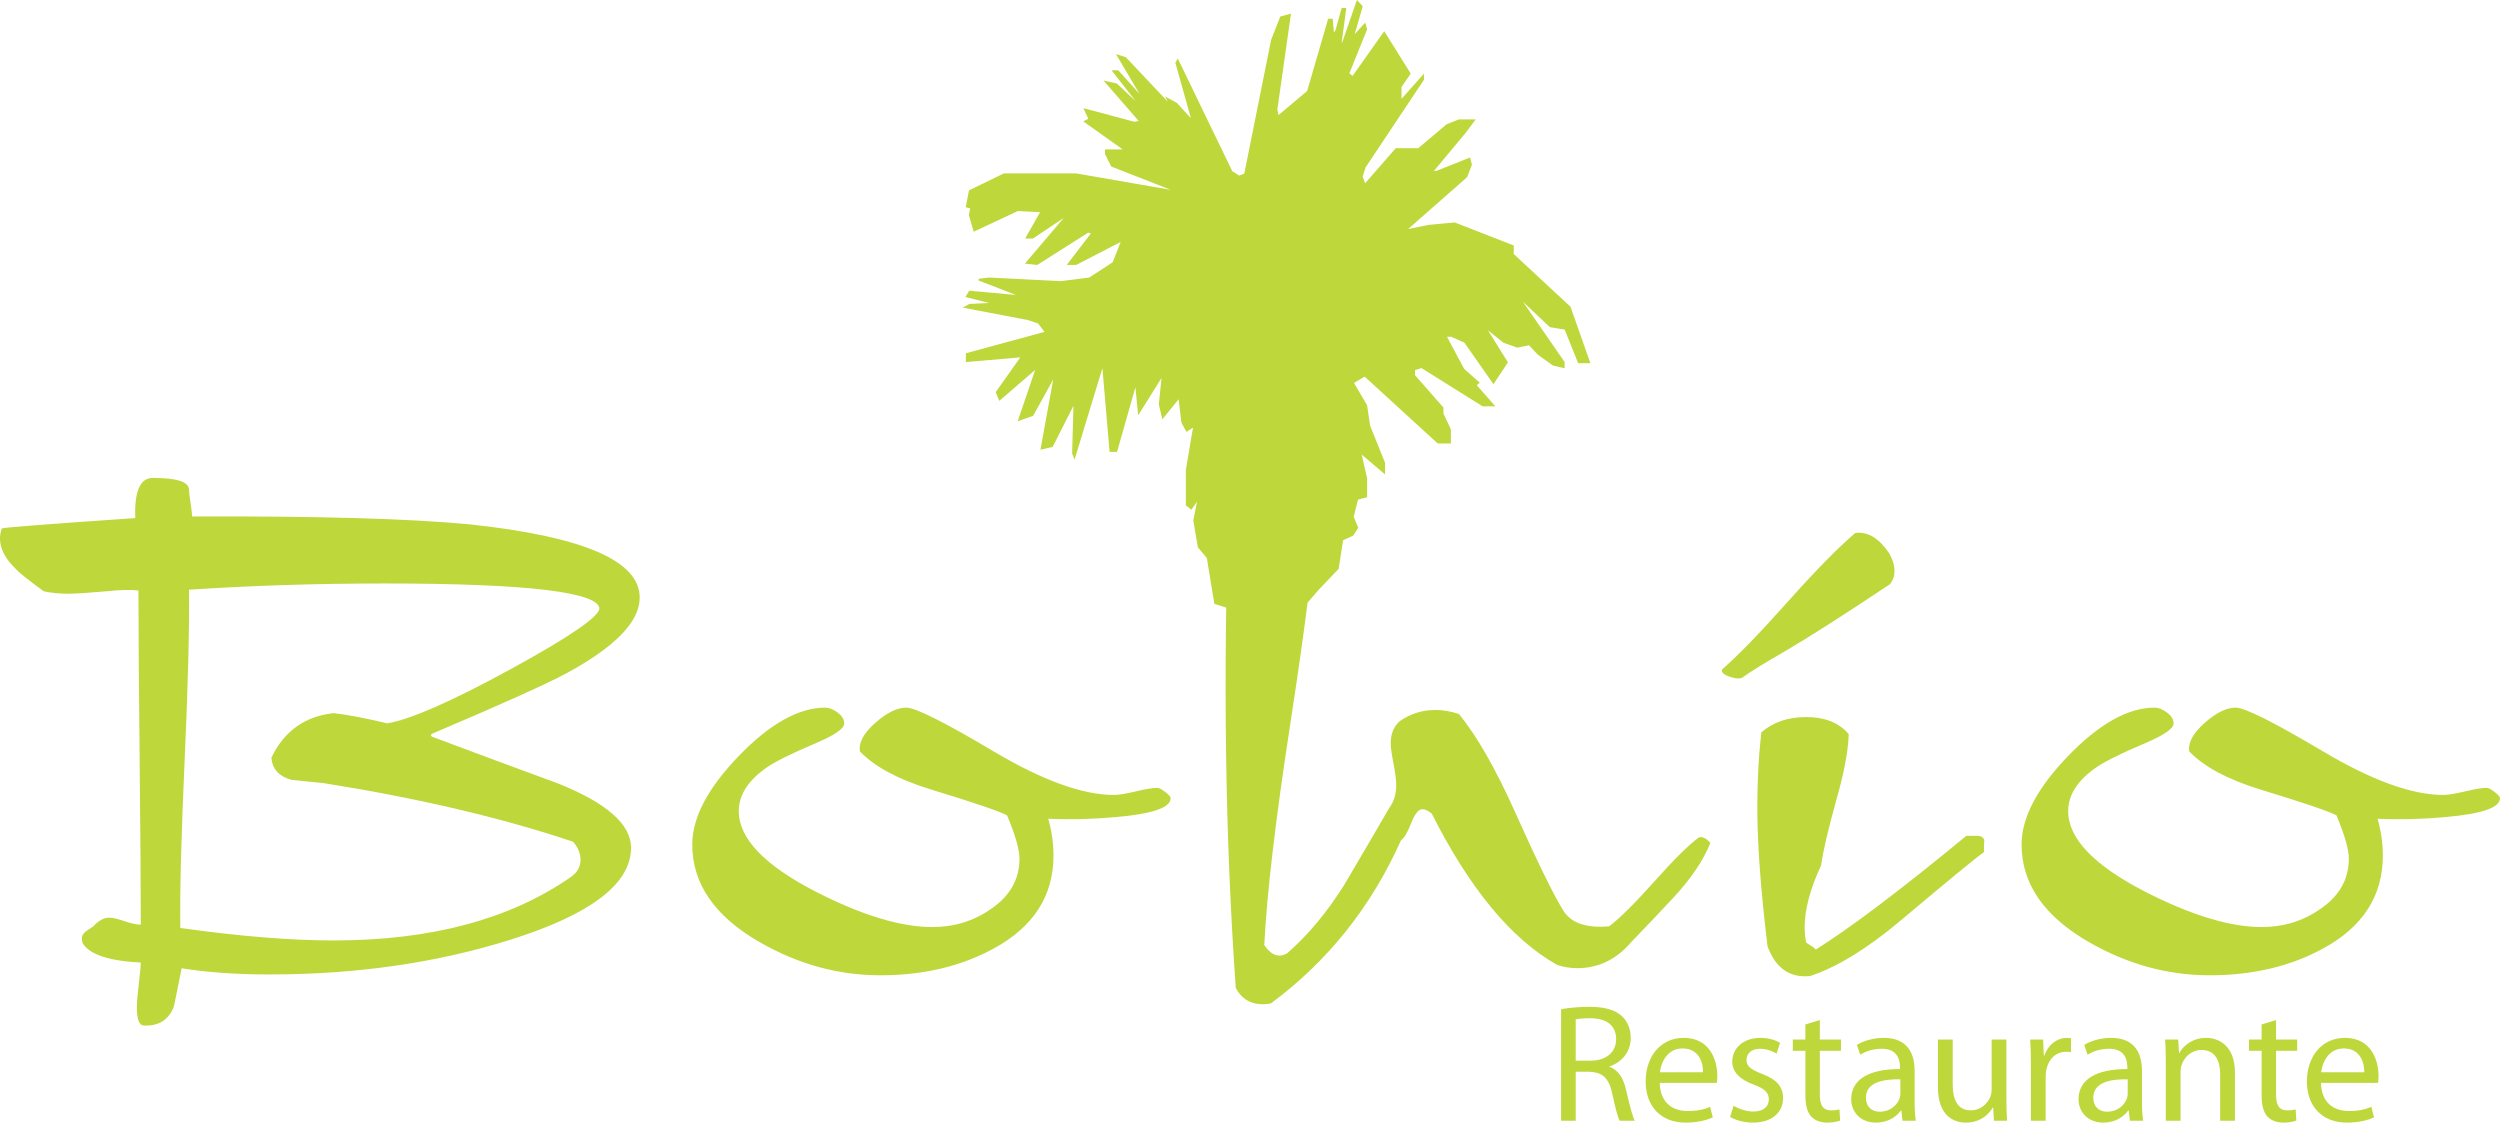
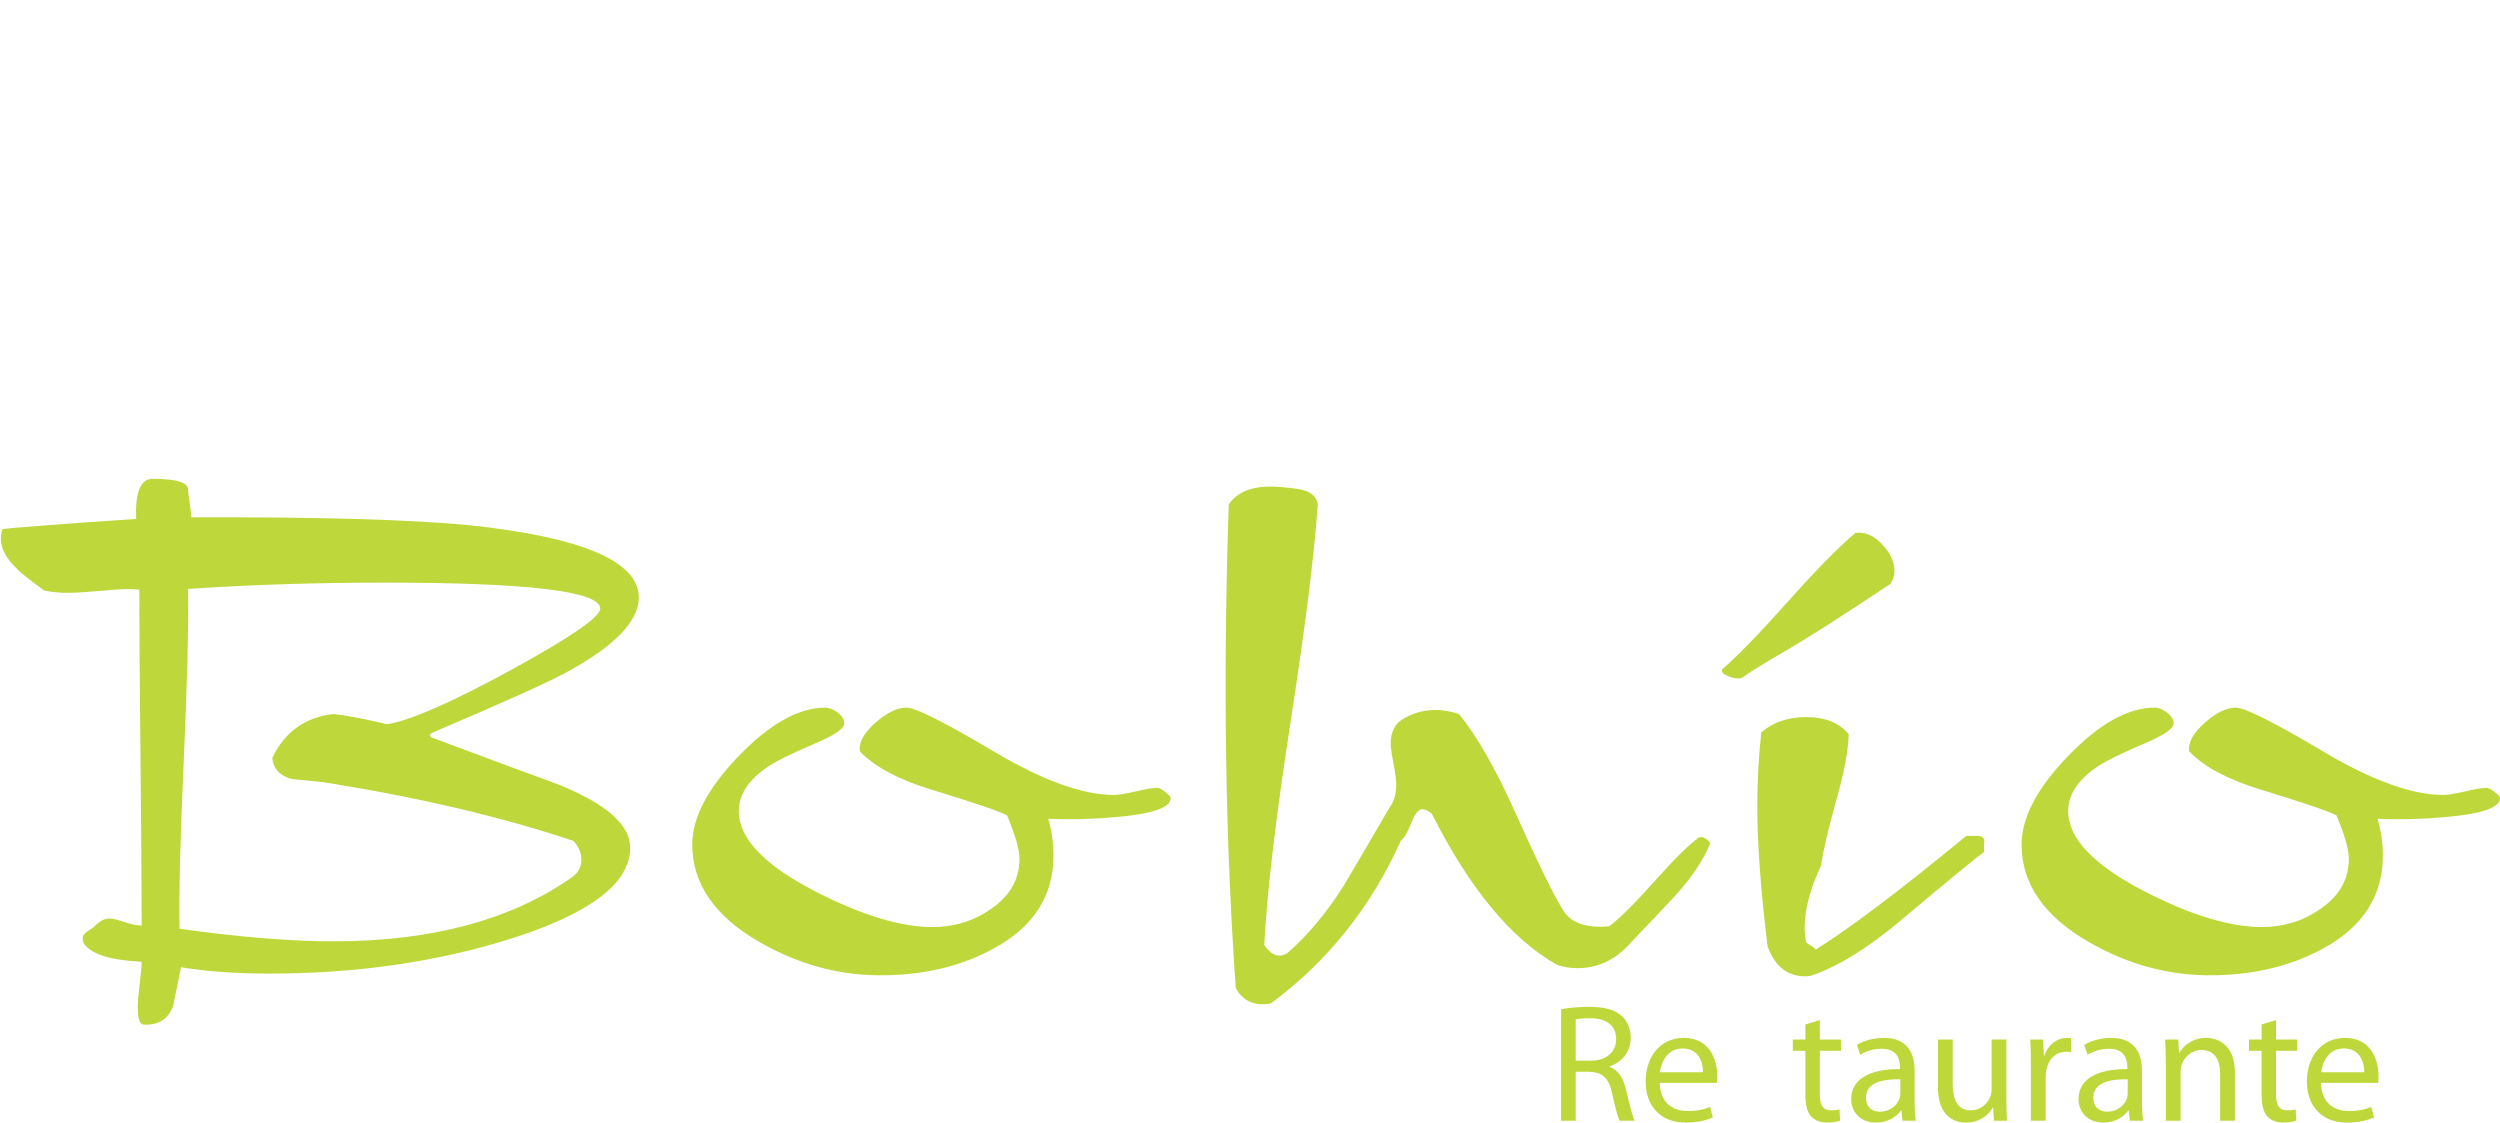
<svg xmlns="http://www.w3.org/2000/svg" width="716.1pt" height="321.56pt" viewBox="0 0 716.1 321.56" version="1.1">
  <defs>
    <clipPath id="clip1">
      <path d="M 576 200 L 716.102 200 L 716.102 282 L 576 282 Z M 576 200 " />
    </clipPath>
    <clipPath id="clip2">
      <path d="M 447 288 L 469 288 L 469 321.559 L 447 321.559 Z M 447 288 " />
    </clipPath>
    <clipPath id="clip3">
      <path d="M 471 297 L 492 297 L 492 321.559 L 471 321.559 Z M 471 297 " />
    </clipPath>
    <clipPath id="clip4">
-       <path d="M 495 297 L 511 297 L 511 321.559 L 495 321.559 Z M 495 297 " />
-     </clipPath>
+       </clipPath>
    <clipPath id="clip5">
      <path d="M 513 292 L 528 292 L 528 321.559 L 513 321.559 Z M 513 292 " />
    </clipPath>
    <clipPath id="clip6">
      <path d="M 530 297 L 549 297 L 549 321.559 L 530 321.559 Z M 530 297 " />
    </clipPath>
    <clipPath id="clip7">
      <path d="M 555 297 L 575 297 L 575 321.559 L 555 321.559 Z M 555 297 " />
    </clipPath>
    <clipPath id="clip8">
      <path d="M 581 297 L 594 297 L 594 321.559 L 581 321.559 Z M 581 297 " />
    </clipPath>
    <clipPath id="clip9">
-       <path d="M 595 297 L 614 297 L 614 321.559 L 595 321.559 Z M 595 297 " />
+       <path d="M 595 297 L 614 297 L 614 321.559 L 595 321.559 M 595 297 " />
    </clipPath>
    <clipPath id="clip10">
      <path d="M 620 297 L 641 297 L 641 321.559 L 620 321.559 Z M 620 297 " />
    </clipPath>
    <clipPath id="clip11">
      <path d="M 644 292 L 659 292 L 659 321.559 L 644 321.559 Z M 644 292 " />
    </clipPath>
    <clipPath id="clip12">
      <path d="M 660 297 L 682 297 L 682 321.559 L 660 321.559 Z M 660 297 " />
    </clipPath>
  </defs>
  <g id="surface1">
    <path style=" stroke:none;fill-rule:nonzero;fill:rgb(74.5%,84.299%,23.099%);fill-opacity:1;" d="M 171.93 174.324 C 171.93 169.379 151.371 166.883 110.211 166.883 C 90.523 166.883 71.75 167.492 53.879 168.684 C 54.031 179.805 53.613 196.172 52.637 217.809 C 51.652 239.438 51.242 255.516 51.406 266.031 C 68.516 268.438 83.25 269.633 95.555 269.633 C 123.508 269.633 146.176 263.574 163.621 251.441 C 165.562 250.094 166.535 248.391 166.535 246.293 C 166.535 244.332 165.77 242.535 164.285 240.887 C 143.852 234.016 119.965 228.402 92.621 224.047 C 89.633 223.742 86.625 223.461 83.625 223.152 C 80.172 222.258 78.285 220.234 77.984 217.09 C 81.594 209.605 87.445 205.414 95.555 204.523 C 99.309 204.941 104.414 205.906 110.887 207.445 C 117.492 206.398 129.324 201.215 146.375 191.906 C 163.418 182.586 171.93 176.734 171.93 174.324 Z M 182.984 171.172 C 182.984 177.926 176.07 185.066 162.254 192.574 C 156.699 195.582 143.852 201.359 123.719 209.918 C 122.973 210.383 122.973 210.828 123.719 211.277 C 135.75 215.789 147.68 220.219 159.555 224.574 C 173.52 230.121 180.508 236.219 180.508 242.82 C 180.508 253.047 169.008 261.75 146.027 268.969 C 124.992 275.566 102.02 278.875 77.09 278.875 C 67.766 278.875 59.355 278.281 51.844 277.07 C 51.098 280.68 50.352 284.352 49.602 288.105 C 48.242 291.863 45.465 293.668 41.254 293.512 C 40.051 293.512 39.461 291.863 39.461 288.562 C 39.461 287.207 39.633 284.965 40.016 281.809 C 40.398 278.648 40.578 276.539 40.578 275.484 C 31.449 275.047 25.887 273.242 23.918 270.09 C 23.754 269.633 23.684 269.188 23.684 268.73 C 23.684 268.137 24.047 267.535 24.812 266.926 L 26.836 265.578 C 28.34 263.938 29.844 263.098 31.336 263.098 C 32.25 263.098 33.672 263.438 35.621 264.109 C 37.574 264.793 39.23 265.121 40.578 265.121 C 40.578 254.914 40.469 238.965 40.242 217.246 C 40.016 195.547 39.906 179.441 39.906 168.914 C 37.656 168.613 34.418 168.684 30.227 169.141 C 24.957 169.59 21.422 169.816 19.617 169.816 C 17.066 169.816 14.742 169.59 12.637 169.141 C 8.133 165.844 5.508 163.738 4.762 162.836 C 1.754 159.984 0.25 157.129 0.25 154.266 C 0.25 153.363 0.406 152.473 0.707 151.57 C 2.047 151.277 14.824 150.293 38.992 148.637 C 38.703 140.98 40.27 137.152 43.734 137.152 C 50.496 137.152 53.879 138.199 53.879 140.305 C 53.879 140.895 54.031 142.145 54.324 144.016 C 54.625 145.898 54.781 147.297 54.781 148.188 C 90.668 148.051 117.266 148.789 134.547 150.449 C 166.848 153.902 182.984 160.801 182.984 171.172 " />
-     <path style="fill:none;stroke-width:5;stroke-linecap:butt;stroke-linejoin:miter;stroke:rgb(74.5%,84.299%,23.099%);stroke-opacity:1;stroke-miterlimit:4;" d="M 1719.297 1472.358 C 1719.297 1521.811 1513.711 1546.772 1102.109 1546.772 C 905.234 1546.772 717.5 1540.678 538.789 1528.764 C 540.312 1417.553 536.133 1253.881 526.367 1037.514 C 516.523 821.225 512.422 660.444 514.062 555.288 C 685.156 531.225 832.5 519.272 955.547 519.272 C 1235.078 519.272 1461.758 579.858 1636.211 701.186 C 1655.625 714.663 1665.352 731.694 1665.352 752.67 C 1665.352 772.28 1657.695 790.248 1642.852 806.733 C 1438.516 875.444 1199.648 931.577 926.211 975.131 C 896.328 978.178 866.25 980.991 836.25 984.077 C 801.719 993.022 782.852 1013.256 779.844 1044.702 C 815.938 1119.545 874.453 1161.459 955.547 1170.366 C 993.086 1166.186 1044.141 1156.537 1108.867 1141.147 C 1174.922 1151.616 1293.242 1203.452 1463.75 1296.537 C 1634.18 1389.741 1719.297 1448.256 1719.297 1472.358 Z M 1829.844 1503.881 C 1829.844 1436.342 1760.703 1364.936 1622.539 1289.858 C 1566.992 1259.78 1438.516 1202.006 1237.188 1116.42 C 1229.727 1111.772 1229.727 1107.319 1237.188 1102.827 C 1357.5 1057.709 1476.797 1013.413 1595.547 969.858 C 1735.195 914.389 1805.078 853.413 1805.078 787.397 C 1805.078 685.131 1690.078 598.1 1460.273 525.913 C 1249.922 459.936 1020.195 426.85 770.898 426.85 C 677.656 426.85 593.555 432.788 518.438 444.897 C 510.977 408.803 503.516 372.084 496.016 334.545 C 482.422 296.967 454.648 278.92 412.539 280.483 C 400.508 280.483 394.609 296.967 394.609 329.975 C 394.609 343.53 396.328 365.952 400.156 397.514 C 403.984 429.116 405.781 450.209 405.781 460.756 C 314.492 465.131 258.867 483.178 239.18 514.702 C 237.539 519.272 236.836 523.725 236.836 528.295 C 236.836 534.233 240.469 540.248 248.125 546.342 L 268.359 559.819 C 283.398 576.225 298.438 584.623 313.359 584.623 C 322.5 584.623 336.719 581.225 356.211 574.506 C 375.742 567.67 392.305 564.389 405.781 564.389 C 405.781 666.459 404.688 825.952 402.422 1043.139 C 400.156 1260.131 399.062 1421.186 399.062 1526.459 C 376.562 1529.467 344.18 1528.764 302.266 1524.194 C 249.57 1519.702 214.219 1517.436 196.172 1517.436 C 170.664 1517.436 147.422 1519.702 126.367 1524.194 C 81.328 1557.162 55.078 1578.217 47.617 1587.241 C 17.539 1615.756 2.5 1644.311 2.5 1672.944 C 2.5 1681.967 4.062 1690.873 7.07 1699.897 C 20.469 1702.827 148.242 1712.67 389.922 1729.233 C 387.031 1805.795 402.695 1844.077 437.344 1844.077 C 504.961 1844.077 538.789 1833.608 538.789 1812.553 C 538.789 1806.655 540.312 1794.155 543.242 1775.444 C 546.25 1756.616 547.812 1742.631 547.812 1733.725 C 906.68 1735.092 1172.656 1727.709 1345.469 1711.108 C 1668.477 1676.577 1829.844 1607.592 1829.844 1503.881 Z M 1829.844 1503.881 " transform="matrix(0.1,0,0,-0.1,0,321.56)" />
    <path style=" stroke:none;fill-rule:nonzero;fill:rgb(74.5%,84.299%,23.099%);fill-opacity:1;" d="M 335.07 228.617 C 335.07 231.172 329.887 232.902 319.531 233.805 C 312.918 234.406 306.383 234.562 299.93 234.262 C 300.969 237.863 301.508 241.469 301.508 245.07 C 301.508 256.48 295.863 265.297 284.598 271.426 C 275.293 276.539 264.465 279.113 252.152 279.113 C 240.141 279.113 228.648 275.938 217.691 269.633 C 204.898 262.277 198.543 253.047 198.543 241.918 C 198.543 234.262 202.957 225.859 211.832 216.68 C 220.684 207.52 228.875 202.945 236.387 202.945 C 237.434 202.945 238.555 203.402 239.77 204.285 C 240.961 205.188 241.57 206.152 241.57 207.203 C 241.57 208.551 238.945 210.348 233.688 212.598 C 226.617 215.594 221.812 217.973 219.262 219.789 C 213.992 223.508 211.367 227.711 211.367 232.348 C 211.367 240.297 218.797 248.066 233.688 255.707 C 246.895 262.441 258.004 265.797 267.027 265.797 C 273.336 265.797 278.977 264.074 283.926 260.617 C 289.477 256.871 292.266 251.98 292.266 245.98 C 292.266 243.277 291.062 239.062 288.656 233.359 C 286.414 232.156 279.121 229.676 266.809 225.922 C 257.484 223.07 250.73 219.461 246.531 215.105 C 246.219 212.707 247.68 210.07 250.922 207.211 C 254.141 204.367 257.039 202.945 259.59 202.945 C 262.152 202.945 270.445 207.102 284.488 215.441 C 298.543 223.789 310.062 227.957 319.078 227.957 C 320.438 227.957 322.523 227.609 325.387 226.934 C 328.246 226.25 330.262 225.922 331.465 225.922 C 331.93 225.922 332.641 226.297 333.613 227.051 C 334.582 227.801 335.07 228.328 335.07 228.617 " />
    <path style="fill:none;stroke-width:5;stroke-linecap:butt;stroke-linejoin:miter;stroke:rgb(74.5%,84.299%,23.099%);stroke-opacity:1;stroke-miterlimit:4;" d="M 3350.703 929.428 C 3350.703 903.881 3298.867 886.577 3195.312 877.553 C 3129.18 871.538 3063.828 869.975 2999.297 872.983 C 3009.688 836.967 3015.078 800.913 3015.078 764.897 C 3015.078 650.795 2958.633 562.631 2845.977 501.342 C 2752.93 450.209 2644.648 424.467 2521.523 424.467 C 2401.406 424.467 2286.484 456.225 2176.914 519.272 C 2048.984 592.827 1985.43 685.131 1985.43 796.42 C 1985.43 872.983 2029.57 957.006 2118.32 1048.803 C 2206.836 1140.405 2288.75 1186.147 2363.867 1186.147 C 2374.336 1186.147 2385.547 1181.577 2397.695 1172.748 C 2409.609 1163.725 2415.703 1154.077 2415.703 1143.569 C 2415.703 1130.092 2389.453 1112.123 2336.875 1089.623 C 2266.172 1059.662 2218.125 1035.873 2192.617 1017.709 C 2139.922 980.522 2113.672 938.491 2113.672 892.123 C 2113.672 812.631 2187.969 734.936 2336.875 658.53 C 2468.945 591.186 2580.039 557.631 2670.273 557.631 C 2733.359 557.631 2789.766 574.858 2839.258 609.428 C 2894.766 646.889 2922.656 695.795 2922.656 755.795 C 2922.656 782.827 2910.625 824.975 2886.562 882.006 C 2864.141 894.038 2791.211 918.842 2668.086 956.381 C 2574.844 984.897 2507.305 1020.991 2465.312 1064.545 C 2462.188 1088.53 2476.797 1114.897 2509.219 1143.491 C 2541.406 1171.928 2570.391 1186.147 2595.898 1186.147 C 2621.523 1186.147 2704.453 1144.584 2844.883 1061.186 C 2985.43 977.709 3100.625 936.03 3190.781 936.03 C 3204.375 936.03 3225.234 939.506 3253.867 946.264 C 3282.461 953.1 3302.617 956.381 3314.648 956.381 C 3319.297 956.381 3326.406 952.631 3336.133 945.092 C 3345.82 937.592 3350.703 932.319 3350.703 929.428 Z M 3350.703 929.428 " transform="matrix(0.1,0,0,-0.1,0,321.56)" />
    <path style=" stroke:none;fill-rule:nonzero;fill:rgb(74.5%,84.299%,23.099%);fill-opacity:1;" d="M 489.637 241.469 C 487.688 246.285 484.312 251.305 479.512 256.562 C 475.449 260.93 471.309 265.297 467.117 269.633 C 462.906 274.582 457.793 277.07 451.797 277.07 C 449.828 277.07 447.961 276.762 446.156 276.176 C 433.078 268.812 421.148 254.383 410.32 232.902 C 409.27 232 408.305 231.555 407.391 231.555 C 406.199 231.555 405.078 232.902 404.02 235.609 C 402.965 238.316 401.996 239.957 401.086 240.566 C 392.539 259.652 380.141 275.184 363.898 287.207 C 359.398 287.953 356.18 286.539 354.223 282.922 C 351.215 240.566 350.539 194.441 352.207 144.59 C 354.449 141.277 358.352 139.621 363.898 139.621 C 365.871 139.621 368.457 139.852 371.691 140.305 C 374.922 140.75 376.75 142.102 377.215 144.359 C 376.305 158.176 373.68 179.211 369.324 207.445 C 365.113 234.789 362.625 255.898 361.887 270.762 C 363.98 273.914 366.324 274.746 368.867 273.242 C 374.727 268.137 380.141 261.676 385.098 253.855 C 389.445 246.5 393.805 239.062 398.16 231.555 C 399.508 229.758 400.191 227.5 400.191 224.785 C 400.191 223.453 399.918 221.41 399.41 218.703 C 398.871 215.996 398.609 214.055 398.609 212.855 C 398.609 210.301 399.434 208.258 401.086 206.773 C 404.102 204.66 407.477 203.613 411.23 203.613 C 413.328 203.613 415.504 204.004 417.766 204.742 C 422.879 211.047 428.117 220.219 433.535 232.238 C 439.992 246.648 444.645 256.199 447.512 260.848 C 449.754 264.602 454.266 266.18 461.02 265.578 C 464.027 263.328 468.348 259.043 473.988 252.734 C 479.613 246.422 483.852 242.227 486.723 240.113 C 487.461 239.82 488.445 240.258 489.637 241.469 " />
    <path style="fill:none;stroke-width:5;stroke-linecap:butt;stroke-linejoin:miter;stroke:rgb(74.5%,84.299%,23.099%);stroke-opacity:1;stroke-miterlimit:4;" d="M 4896.367 800.913 C 4876.875 752.748 4843.125 702.553 4795.117 649.975 C 4754.492 606.303 4713.086 562.631 4671.172 519.272 C 4629.062 469.78 4577.93 444.897 4517.969 444.897 C 4498.281 444.897 4479.609 447.983 4461.562 453.842 C 4330.781 527.475 4211.484 671.772 4103.203 886.577 C 4092.695 895.6 4083.047 900.053 4073.906 900.053 C 4061.992 900.053 4050.781 886.577 4040.195 859.506 C 4029.648 832.436 4019.961 816.03 4010.859 809.936 C 3925.391 619.077 3801.406 463.764 3638.984 343.53 C 3593.984 336.069 3561.797 350.209 3542.227 386.381 C 3512.148 809.936 3505.391 1271.186 3522.07 1769.702 C 3544.492 1802.827 3583.516 1819.389 3638.984 1819.389 C 3658.711 1819.389 3684.57 1817.084 3716.914 1812.553 C 3749.219 1808.1 3767.5 1794.584 3772.148 1772.006 C 3763.047 1633.842 3736.797 1423.491 3693.242 1141.147 C 3651.133 867.709 3626.25 656.616 3618.867 507.983 C 3639.805 476.459 3663.242 468.139 3688.672 483.178 C 3747.266 534.233 3801.406 598.842 3850.977 677.045 C 3894.453 750.6 3938.047 824.975 3981.602 900.053 C 3995.078 918.022 4001.914 940.6 4001.914 967.748 C 4001.914 981.069 3999.18 1001.498 3994.102 1028.569 C 3988.711 1055.639 3986.094 1075.053 3986.094 1087.045 C 3986.094 1112.592 3994.336 1133.022 4010.859 1147.866 C 4041.016 1168.998 4074.766 1179.467 4112.305 1179.467 C 4133.281 1179.467 4155.039 1175.561 4177.656 1168.178 C 4228.789 1105.131 4281.172 1013.413 4335.352 893.217 C 4399.922 749.116 4446.445 653.608 4475.117 607.123 C 4497.539 569.584 4542.656 553.803 4610.195 559.819 C 4640.273 582.319 4683.477 625.17 4739.883 688.256 C 4796.133 751.381 4838.516 793.334 4867.227 814.467 C 4874.609 817.397 4884.453 813.022 4896.367 800.913 Z M 4896.367 800.913 " transform="matrix(0.1,0,0,-0.1,0,321.56)" />
    <path style=" stroke:none;fill-rule:nonzero;fill:rgb(74.5%,84.299%,23.099%);fill-opacity:1;" d="M 568.047 243.949 C 566.25 245.145 558.285 251.688 544.168 263.555 C 534.707 271.512 526.141 276.762 518.484 279.32 C 512.77 279.922 508.805 277.141 506.535 270.984 C 504.586 254.914 503.613 241.617 503.613 231.117 C 503.613 223.898 503.984 216.836 504.738 209.918 C 508.039 207.074 512.25 205.645 517.355 205.645 C 522.621 205.645 526.598 207.211 529.293 210.383 C 529.141 215.184 527.941 221.492 525.691 229.305 C 523.285 238.016 521.867 244.176 521.402 247.777 C 518.258 254.539 516.68 260.473 516.68 265.578 C 516.68 267.227 516.824 268.73 517.125 270.09 C 517.426 270.383 517.918 270.734 518.594 271.094 C 519.277 271.477 519.75 271.883 520.051 272.34 C 530.113 266.031 544.531 255.152 563.316 239.676 C 564.363 239.676 565.496 239.676 566.688 239.676 C 567.91 239.82 568.348 240.496 568.047 241.699 Z M 541.242 167.109 C 528.621 175.539 518.641 181.922 511.266 186.266 C 505.258 189.723 501.121 192.273 498.879 193.922 C 498.121 194.23 497 194.113 495.488 193.594 C 493.996 193.066 493.328 192.5 493.477 191.906 C 497.969 188.008 504.238 181.535 512.285 172.523 C 520.324 163.508 526.742 156.973 531.543 152.906 C 535 152.473 538.152 154.426 541.023 158.777 C 542.809 162.078 542.891 164.867 541.242 167.109 " />
    <path style="fill:none;stroke-width:5;stroke-linecap:butt;stroke-linejoin:miter;stroke:rgb(74.5%,84.299%,23.099%);stroke-opacity:1;stroke-miterlimit:4;" d="M 5680.469 776.108 C 5662.5 764.155 5582.852 698.725 5441.68 580.053 C 5347.07 500.483 5261.406 447.983 5184.844 422.397 C 5127.695 416.381 5088.047 444.194 5065.352 505.756 C 5045.859 666.459 5036.133 799.428 5036.133 904.428 C 5036.133 976.616 5039.844 1047.241 5047.383 1116.42 C 5080.391 1144.858 5122.5 1159.155 5173.555 1159.155 C 5226.211 1159.155 5265.977 1143.491 5292.93 1111.772 C 5291.406 1063.764 5279.414 1000.678 5256.914 922.553 C 5232.852 835.444 5218.672 773.842 5214.023 737.827 C 5182.578 670.209 5166.797 610.873 5166.797 559.819 C 5166.797 543.334 5168.242 528.295 5171.25 514.702 C 5174.258 511.772 5179.18 508.256 5185.938 504.663 C 5192.773 500.834 5197.5 496.772 5200.508 492.202 C 5301.133 555.288 5445.312 664.077 5633.164 818.842 C 5643.633 818.842 5654.961 818.842 5666.875 818.842 C 5679.102 817.397 5683.477 810.639 5680.469 798.608 Z M 5412.422 1544.506 C 5286.211 1460.209 5186.406 1396.381 5112.656 1352.944 C 5052.578 1318.373 5011.211 1292.866 4988.789 1276.381 C 4981.211 1273.295 4970 1274.467 4954.883 1279.662 C 4939.961 1284.936 4933.281 1290.6 4934.766 1296.537 C 4979.688 1335.522 5042.383 1400.248 5122.852 1490.366 C 5203.242 1580.522 5267.422 1645.873 5315.43 1686.537 C 5350 1690.873 5381.523 1671.342 5410.234 1627.827 C 5428.086 1594.819 5428.906 1566.928 5412.422 1544.506 Z M 5412.422 1544.506 " transform="matrix(0.1,0,0,-0.1,0,321.56)" />
    <path style=" stroke:none;fill-rule:nonzero;fill:rgb(74.5%,84.299%,23.099%);fill-opacity:1;" d="M 715.848 228.617 C 715.848 231.172 710.684 232.902 700.301 233.805 C 693.703 234.406 687.168 234.562 680.707 234.262 C 681.754 237.863 682.293 241.469 682.293 245.07 C 682.293 256.48 676.648 265.297 665.383 271.426 C 656.078 276.539 645.25 279.113 632.938 279.113 C 620.934 279.113 609.441 275.938 598.461 269.633 C 585.703 262.277 579.312 253.047 579.312 241.918 C 579.312 234.262 583.742 225.859 592.609 216.68 C 601.477 207.52 609.652 202.945 617.172 202.945 C 618.211 202.945 619.34 203.402 620.555 204.285 C 621.746 205.188 622.348 206.152 622.348 207.203 C 622.348 208.551 619.715 210.348 614.457 212.598 C 607.391 215.594 602.598 217.973 600.047 219.789 C 594.785 223.508 592.16 227.711 592.16 232.348 C 592.16 240.297 599.59 248.066 614.457 255.707 C 627.68 262.441 638.789 265.797 647.812 265.797 C 654.121 265.797 659.762 264.074 664.711 260.617 C 670.262 256.871 673.051 251.98 673.051 245.98 C 673.051 243.277 671.848 239.062 669.441 233.359 C 667.191 232.156 659.898 229.676 647.578 225.922 C 638.27 223.07 631.516 219.461 627.309 215.105 C 627.008 212.707 628.473 210.07 631.719 207.211 C 634.934 204.367 637.824 202.945 640.383 202.945 C 642.93 202.945 651.23 207.102 665.285 215.441 C 679.32 223.789 690.848 227.957 699.863 227.957 C 701.211 227.957 703.309 227.609 706.172 226.934 C 709.012 226.25 711.043 225.922 712.258 225.922 C 712.707 225.922 713.426 226.297 714.391 227.051 C 715.367 227.801 715.848 228.328 715.848 228.617 " />
    <g clip-path="url(#clip1)" clip-rule="nonzero">
      <path style="fill:none;stroke-width:5;stroke-linecap:butt;stroke-linejoin:miter;stroke:rgb(74.5%,84.299%,23.099%);stroke-opacity:1;stroke-miterlimit:4;" d="M 7158.477 929.428 C 7158.477 903.881 7106.836 886.577 7003.008 877.553 C 6937.031 871.538 6871.68 869.975 6807.07 872.983 C 6817.539 836.967 6822.93 800.913 6822.93 764.897 C 6822.93 650.795 6766.484 562.631 6653.828 501.342 C 6560.781 450.209 6452.5 424.467 6329.375 424.467 C 6209.336 424.467 6094.414 456.225 5984.609 519.272 C 5857.031 592.827 5793.125 685.131 5793.125 796.42 C 5793.125 872.983 5837.422 957.006 5926.094 1048.803 C 6014.766 1140.405 6096.523 1186.147 6171.719 1186.147 C 6182.109 1186.147 6193.398 1181.577 6205.547 1172.748 C 6217.461 1163.725 6223.477 1154.077 6223.477 1143.569 C 6223.477 1130.092 6197.148 1112.123 6144.57 1089.623 C 6073.906 1059.662 6025.977 1035.873 6000.469 1017.709 C 5947.852 980.522 5921.602 938.491 5921.602 892.123 C 5921.602 812.631 5995.898 734.936 6144.57 658.53 C 6276.797 591.186 6387.891 557.631 6478.125 557.631 C 6541.211 557.631 6597.617 574.858 6647.109 609.428 C 6702.617 646.889 6730.508 695.795 6730.508 755.795 C 6730.508 782.827 6718.477 824.975 6694.414 882.006 C 6671.914 894.038 6598.984 918.842 6475.781 956.381 C 6382.695 984.897 6315.156 1020.991 6273.086 1064.545 C 6270.078 1088.53 6284.727 1114.897 6317.188 1143.491 C 6349.336 1171.928 6378.242 1186.147 6403.828 1186.147 C 6429.297 1186.147 6512.305 1144.584 6652.852 1061.186 C 6793.203 977.709 6908.477 936.03 6998.633 936.03 C 7012.109 936.03 7033.086 939.506 7061.719 946.264 C 7090.117 953.1 7110.43 956.381 7122.578 956.381 C 7127.07 956.381 7134.258 952.631 7143.906 945.092 C 7153.672 937.592 7158.477 932.319 7158.477 929.428 Z M 7158.477 929.428 " transform="matrix(0.1,0,0,-0.1,0,321.56)" />
    </g>
-     <path style=" stroke:none;fill-rule:evenodd;fill:rgb(74.5%,84.299%,23.099%);fill-opacity:1;" d="M 352.355 174.137 L 348.062 172.77 L 345.918 159.727 L 343.348 156.637 L 342.062 149.102 L 343.348 142.566 L 341.199 145.652 L 339.922 144.625 L 339.922 134.672 L 342.062 121.977 L 339.922 123.344 L 338.637 120.945 L 337.781 113.746 L 333.066 119.562 L 332.191 115.797 L 333.066 107.211 L 326.195 118.211 L 325.34 109.609 L 319.781 129.176 L 318.059 129.176 L 315.914 104.133 L 307.77 130.898 L 307.348 129.867 L 307.77 115.113 L 301.344 127.801 L 298.344 128.492 L 302.207 107.211 L 295.773 118.887 L 291.91 120.262 L 297.051 105.16 L 286.34 114.41 L 285.484 112.371 L 292.773 102.07 L 276.918 103.438 L 276.918 101.379 L 299.637 95.207 L 297.496 92.445 L 294.488 91.426 L 276.496 88 L 277.773 87.309 L 285.062 86.969 L 276.918 84.902 L 277.773 83.531 L 292.773 84.902 L 280.352 80.098 L 283.352 79.75 L 303.91 80.781 L 312.062 79.75 L 318.914 75.305 L 321.484 68.777 L 308.203 75.641 L 306.055 75.641 L 312.918 66.707 L 311.641 66.371 L 297.051 75.641 L 294.07 75.305 L 306.055 61.223 L 295.773 68.086 L 294.07 68.086 L 298.344 60.539 L 291.488 60.199 L 279.059 66.031 L 277.773 61.57 L 278.191 59.5 L 276.918 59.172 L 277.773 54.707 L 287.625 49.91 L 308.203 49.91 L 337.781 55.051 L 318.484 47.504 L 316.77 44.07 L 316.77 43.039 L 322.352 43.039 L 310.773 34.801 L 312.062 34.117 L 310.773 31.355 L 324.918 35.137 L 326.633 34.801 L 316.77 23.473 L 319.781 24.145 L 327.48 31.355 L 318.914 20.383 L 320.211 20.383 L 327.918 28.969 L 320.211 15.926 L 322.352 16.609 L 335.629 30.68 L 334.344 28.273 L 336.934 29.652 L 341.645 34.801 L 336.934 17.977 L 337.352 17.293 L 352.781 49.211 L 354.922 50.578 L 356.637 49.91 L 364.348 11.461 L 366.918 4.941 L 369.488 4.25 L 365.633 31.355 L 366.062 33.426 L 374.637 26.215 L 380.633 5.617 L 381.5 5.617 L 381.918 10.082 L 382.785 8.715 L 384.492 2.535 L 385.348 2.535 L 384.059 12.152 L 384.492 12.836 L 388.773 0.477 L 390.066 1.852 L 387.488 10.785 L 390.926 6.984 L 391.344 8.367 L 386.211 21.074 L 387.488 22.105 L 396.484 9.391 L 403.785 21.074 L 401.203 24.848 L 401.203 28.969 L 407.629 21.75 L 407.629 22.777 L 390.926 47.844 L 390.066 50.578 L 390.926 52.984 L 399.918 42.695 L 406.344 42.695 L 414.492 35.82 L 417.93 34.453 L 422.203 34.453 L 419.625 37.891 L 410.199 49.211 L 411.484 49.211 L 420.91 45.445 L 421.355 47.148 L 420.051 50.578 L 402.48 66.031 L 409.352 64.656 L 416.645 63.973 L 433.352 70.48 L 433.352 72.879 L 449.637 88 L 455.195 103.785 L 452.215 103.785 L 448.363 94.176 L 444.066 93.484 L 434.637 84.57 L 447.922 103.785 L 447.922 105.16 L 444.926 104.469 L 440.633 101.379 L 438.062 98.633 L 434.637 99.32 L 430.781 97.949 L 425.203 93.484 L 431.637 103.785 L 427.781 109.609 L 419.625 97.949 L 415.77 96.23 L 414.066 96.23 L 419.203 105.836 L 423.488 109.609 L 422.633 110.301 L 427.781 116.145 L 424.766 116.145 L 407.199 105.16 L 405.07 105.836 L 405.07 107.566 L 413.207 116.828 L 413.207 118.539 L 415.34 123.008 L 415.34 126.77 L 411.906 126.77 L 390.926 107.566 L 387.488 109.609 L 391.344 116.145 L 392.207 121.977 L 396.484 132.613 L 396.484 135.355 L 389.648 129.531 L 391.344 137.078 L 391.344 142.227 L 388.773 142.91 L 387.488 148.059 L 388.773 151.141 L 387.488 153.199 L 384.492 154.578 L 383.203 162.824 L 377.637 168.656 L 373.781 173.105 L 369.488 186.492 L 366.918 186.492 L 366.062 184.086 L 363.051 167.273 L 352.355 174.137 " />
-     <path style="fill:none;stroke-width:5;stroke-linecap:butt;stroke-linejoin:miter;stroke:rgb(74.5%,84.299%,23.099%);stroke-opacity:1;stroke-miterlimit:4;" d="M 3523.555 1474.233 L 3480.625 1487.905 L 3459.18 1618.334 L 3433.477 1649.233 L 3420.625 1724.584 L 3433.477 1789.936 L 3411.992 1759.077 L 3399.219 1769.35 L 3399.219 1868.881 L 3420.625 1995.834 L 3399.219 1982.162 L 3386.367 2006.147 L 3377.812 2078.139 L 3330.664 2019.975 L 3321.914 2057.631 L 3330.664 2143.491 L 3261.953 2033.491 L 3253.398 2119.506 L 3197.812 1923.842 L 3180.586 1923.842 L 3159.141 2174.272 L 3077.695 1906.616 L 3073.477 1916.928 L 3077.695 2064.467 L 3013.438 1937.592 L 2983.438 1930.678 L 3022.07 2143.491 L 2957.734 2026.733 L 2919.102 2012.983 L 2970.508 2163.998 L 2863.398 2071.498 L 2854.844 2091.889 L 2927.734 2194.897 L 2769.18 2181.225 L 2769.18 2201.811 L 2996.367 2263.53 L 2974.961 2291.147 L 2944.883 2301.342 L 2764.961 2335.6 L 2777.734 2342.514 L 2850.625 2345.912 L 2769.18 2366.577 L 2777.734 2380.287 L 2927.734 2366.577 L 2803.516 2414.623 L 2833.516 2418.1 L 3039.102 2407.787 L 3120.625 2418.1 L 3189.141 2462.553 L 3214.844 2527.827 L 3082.031 2459.194 L 3060.547 2459.194 L 3129.18 2548.53 L 3116.406 2551.889 L 2970.508 2459.194 L 2940.703 2462.553 L 3060.547 2603.373 L 2957.734 2534.741 L 2940.703 2534.741 L 2983.438 2610.209 L 2914.883 2613.608 L 2790.586 2555.287 L 2777.734 2599.897 L 2781.914 2620.6 L 2769.18 2623.881 L 2777.734 2668.53 L 2876.25 2716.498 L 3082.031 2716.498 L 3377.812 2665.092 L 3184.844 2740.561 L 3167.695 2774.897 L 3167.695 2785.209 L 3223.516 2785.209 L 3107.734 2867.592 L 3120.625 2874.428 L 3107.734 2902.045 L 3249.18 2864.233 L 3266.328 2867.592 L 3167.695 2980.873 L 3197.812 2974.155 L 3274.805 2902.045 L 3189.141 3011.772 L 3202.109 3011.772 L 3279.18 2925.912 L 3202.109 3056.342 L 3223.516 3049.506 L 3356.289 2908.803 L 3343.438 2932.866 L 3369.336 2919.077 L 3416.445 2867.592 L 3369.336 3035.834 L 3373.516 3042.67 L 3527.812 2723.491 L 3549.219 2709.819 L 3566.367 2716.498 L 3643.477 3100.991 L 3669.18 3166.186 L 3694.883 3173.1 L 3656.328 2902.045 L 3660.625 2881.342 L 3746.367 2953.452 L 3806.328 3159.428 L 3815 3159.428 L 3819.18 3114.78 L 3827.852 3128.452 L 3844.922 3190.248 L 3853.477 3190.248 L 3840.586 3094.077 L 3844.922 3087.241 L 3887.734 3210.834 L 3900.664 3197.084 L 3874.883 3107.748 L 3909.258 3145.756 L 3913.438 3131.928 L 3862.109 3004.858 L 3874.883 2994.545 L 3964.844 3121.694 L 4037.852 3004.858 L 4012.031 2967.123 L 4012.031 2925.912 L 4076.289 2998.1 L 4076.289 2987.827 L 3909.258 2737.162 L 3900.664 2709.819 L 3909.258 2685.756 L 3999.18 2788.647 L 4063.438 2788.647 L 4144.922 2857.397 L 4179.297 2871.069 L 4222.031 2871.069 L 4196.25 2836.694 L 4101.992 2723.491 L 4114.844 2723.491 L 4209.102 2761.147 L 4213.555 2744.116 L 4200.508 2709.819 L 4024.805 2555.287 L 4093.516 2569.037 L 4166.445 2575.873 L 4333.516 2510.795 L 4333.516 2486.811 L 4496.367 2335.6 L 4551.953 2177.748 L 4522.148 2177.748 L 4483.633 2273.842 L 4440.664 2280.756 L 4346.367 2369.897 L 4479.219 2177.748 L 4479.219 2163.998 L 4449.258 2170.912 L 4406.328 2201.811 L 4380.625 2229.272 L 4346.367 2222.397 L 4307.812 2236.108 L 4252.031 2280.756 L 4316.367 2177.748 L 4277.812 2119.506 L 4196.25 2236.108 L 4157.695 2253.295 L 4140.664 2253.295 L 4192.031 2157.241 L 4234.883 2119.506 L 4226.328 2112.592 L 4277.812 2054.155 L 4247.656 2054.155 L 4071.992 2163.998 L 4050.703 2157.241 L 4050.703 2139.936 L 4132.07 2047.319 L 4132.07 2030.209 L 4153.398 1985.522 L 4153.398 1947.905 L 4119.062 1947.905 L 3909.258 2139.936 L 3874.883 2119.506 L 3913.438 2054.155 L 3922.07 1995.834 L 3964.844 1889.467 L 3964.844 1862.045 L 3896.484 1920.287 L 3913.438 1844.819 L 3913.438 1793.334 L 3887.734 1786.498 L 3874.883 1735.014 L 3887.734 1704.194 L 3874.883 1683.608 L 3844.922 1669.819 L 3832.031 1587.358 L 3776.367 1529.037 L 3737.812 1484.545 L 3694.883 1350.678 L 3669.18 1350.678 L 3660.625 1374.741 L 3630.508 1542.866 Z M 3523.555 1474.233 " transform="matrix(0.1,0,0,-0.1,0,321.56)" />
    <g clip-path="url(#clip2)" clip-rule="nonzero">
      <path style=" stroke:none;fill-rule:nonzero;fill:rgb(74.5%,84.299%,23.099%);fill-opacity:1;" d="M 451.344 303.824 L 455.621 303.824 C 460.09 303.824 462.926 301.375 462.926 297.672 C 462.926 293.492 459.898 291.664 455.477 291.664 C 453.457 291.664 452.062 291.809 451.344 292 Z M 447.16 289.07 C 449.273 288.684 452.352 288.395 455.188 288.395 C 459.656 288.395 462.59 289.262 464.559 291.039 C 466.145 292.48 467.105 294.691 467.105 297.238 C 467.105 301.469 464.414 304.305 461.051 305.457 L 461.051 305.602 C 463.504 306.469 464.992 308.773 465.762 312.141 C 466.82 316.656 467.59 319.781 468.262 321.031 L 463.934 321.031 C 463.406 320.07 462.684 317.332 461.82 313.293 C 460.859 308.824 459.082 307.141 455.285 306.996 L 451.344 306.996 L 451.344 321.031 L 447.16 321.031 L 447.16 289.07 " />
    </g>
    <g clip-path="url(#clip3)" clip-rule="nonzero">
      <path style=" stroke:none;fill-rule:nonzero;fill:rgb(74.5%,84.299%,23.099%);fill-opacity:1;" d="M 487.82 307.141 C 487.867 304.496 486.715 300.316 481.957 300.316 C 477.633 300.316 475.805 304.207 475.469 307.141 Z M 475.422 310.172 C 475.516 315.891 479.121 318.242 483.398 318.242 C 486.426 318.242 488.301 317.715 489.84 317.043 L 490.609 320.07 C 489.117 320.742 486.523 321.559 482.82 321.559 C 475.66 321.559 471.383 316.801 471.383 309.785 C 471.383 302.766 475.516 297.289 482.293 297.289 C 489.938 297.289 491.906 303.922 491.906 308.199 C 491.906 309.062 491.859 309.688 491.762 310.172 L 475.422 310.172 " />
    </g>
    <g clip-path="url(#clip4)" clip-rule="nonzero">
      <path style=" stroke:none;fill-rule:nonzero;fill:rgb(74.5%,84.299%,23.099%);fill-opacity:1;" d="M 496.566 316.754 C 497.863 317.523 500.074 318.387 502.191 318.387 C 505.219 318.387 506.66 316.898 506.66 314.926 C 506.66 312.91 505.457 311.852 502.383 310.699 C 498.152 309.16 496.184 306.902 496.184 304.113 C 496.184 300.363 499.258 297.289 504.207 297.289 C 506.562 297.289 508.629 297.914 509.879 298.73 L 508.871 301.805 C 507.957 301.23 506.277 300.41 504.113 300.41 C 501.613 300.41 500.266 301.855 500.266 303.586 C 500.266 305.508 501.613 306.371 504.641 307.574 C 508.629 309.062 510.746 311.082 510.746 314.543 C 510.746 318.676 507.523 321.559 502.094 321.559 C 499.547 321.559 497.191 320.887 495.559 319.926 L 496.566 316.754 " />
    </g>
    <g clip-path="url(#clip5)" clip-rule="nonzero">
      <path style=" stroke:none;fill-rule:nonzero;fill:rgb(74.5%,84.299%,23.099%);fill-opacity:1;" d="M 521.27 292.191 L 521.27 297.77 L 527.324 297.77 L 527.324 300.988 L 521.27 300.988 L 521.27 313.535 C 521.27 316.418 522.086 318.051 524.441 318.051 C 525.594 318.051 526.27 317.957 526.895 317.762 L 527.086 320.984 C 526.27 321.273 524.969 321.559 523.336 321.559 C 521.367 321.559 519.777 320.887 518.77 319.781 C 517.617 318.484 517.137 316.418 517.137 313.68 L 517.137 300.988 L 513.531 300.988 L 513.531 297.77 L 517.137 297.77 L 517.137 293.441 L 521.27 292.191 " />
    </g>
    <g clip-path="url(#clip6)" clip-rule="nonzero">
      <path style=" stroke:none;fill-rule:nonzero;fill:rgb(74.5%,84.299%,23.099%);fill-opacity:1;" d="M 544.34 309.16 C 539.727 309.062 534.484 309.879 534.484 314.398 C 534.484 317.188 536.312 318.438 538.426 318.438 C 541.504 318.438 543.473 316.512 544.148 314.543 C 544.293 314.062 544.34 313.582 544.34 313.195 Z M 548.426 315.457 C 548.426 317.477 548.52 319.445 548.762 321.031 L 544.965 321.031 L 544.629 318.102 L 544.484 318.102 C 543.184 319.926 540.688 321.559 537.371 321.559 C 532.66 321.559 530.258 318.242 530.258 314.879 C 530.258 309.254 535.254 306.18 544.242 306.227 L 544.242 305.746 C 544.242 303.871 543.715 300.363 538.957 300.41 C 536.746 300.41 534.484 301.035 532.852 302.141 L 531.891 299.305 C 533.812 298.105 536.648 297.289 539.582 297.289 C 546.695 297.289 548.426 302.141 548.426 306.758 L 548.426 315.457 " />
    </g>
    <g clip-path="url(#clip7)" clip-rule="nonzero">
      <path style=" stroke:none;fill-rule:nonzero;fill:rgb(74.5%,84.299%,23.099%);fill-opacity:1;" d="M 574.715 314.641 C 574.715 317.09 574.762 319.207 574.906 321.031 L 571.156 321.031 L 570.918 317.234 L 570.82 317.234 C 569.762 319.109 567.266 321.559 563.129 321.559 C 559.477 321.559 555.102 319.492 555.102 311.371 L 555.102 297.77 L 559.332 297.77 L 559.332 310.602 C 559.332 315.023 560.727 318.051 564.523 318.051 C 567.359 318.051 569.332 316.082 570.102 314.16 C 570.34 313.582 570.484 312.812 570.484 311.996 L 570.484 297.77 L 574.715 297.77 L 574.715 314.641 " />
    </g>
    <g clip-path="url(#clip8)" clip-rule="nonzero">
      <path style=" stroke:none;fill-rule:nonzero;fill:rgb(74.5%,84.299%,23.099%);fill-opacity:1;" d="M 581.73 305.027 C 581.73 302.285 581.68 299.93 581.535 297.77 L 585.238 297.77 L 585.43 302.383 L 585.574 302.383 C 586.633 299.258 589.227 297.289 592.062 297.289 C 592.496 297.289 592.832 297.336 593.215 297.383 L 593.215 301.375 C 592.785 301.277 592.352 301.277 591.773 301.277 C 588.793 301.277 586.68 303.488 586.102 306.66 C 586.008 307.238 585.957 307.957 585.957 308.633 L 585.957 321.031 L 581.73 321.031 L 581.73 305.027 " />
    </g>
    <g clip-path="url(#clip9)" clip-rule="nonzero">
      <path style=" stroke:none;fill-rule:nonzero;fill:rgb(74.5%,84.299%,23.099%);fill-opacity:1;" d="M 609.461 309.16 C 604.848 309.062 599.609 309.879 599.609 314.398 C 599.609 317.188 601.434 318.438 603.551 318.438 C 606.625 318.438 608.598 316.512 609.27 314.543 C 609.414 314.062 609.461 313.582 609.461 313.195 Z M 613.547 315.457 C 613.547 317.477 613.645 319.445 613.883 321.031 L 610.086 321.031 L 609.75 318.102 L 609.605 318.102 C 608.309 319.926 605.809 321.559 602.492 321.559 C 597.781 321.559 595.379 318.242 595.379 314.879 C 595.379 309.254 600.375 306.18 609.363 306.227 L 609.363 305.746 C 609.363 303.871 608.836 300.363 604.078 300.41 C 601.867 300.41 599.609 301.035 597.973 302.141 L 597.012 299.305 C 598.934 298.105 601.77 297.289 604.703 297.289 C 611.816 297.289 613.547 302.141 613.547 306.758 L 613.547 315.457 " />
    </g>
    <g clip-path="url(#clip10)" clip-rule="nonzero">
      <path style=" stroke:none;fill-rule:nonzero;fill:rgb(74.5%,84.299%,23.099%);fill-opacity:1;" d="M 620.371 304.066 C 620.371 301.613 620.32 299.691 620.176 297.77 L 623.926 297.77 L 624.168 301.613 L 624.262 301.613 C 625.418 299.449 628.109 297.289 631.953 297.289 C 635.172 297.289 640.172 299.211 640.172 307.188 L 640.172 321.031 L 635.941 321.031 L 635.941 307.621 C 635.941 303.871 634.547 300.75 630.559 300.75 C 627.82 300.75 625.656 302.719 624.887 305.074 C 624.695 305.602 624.598 306.324 624.598 307.047 L 624.598 321.031 L 620.371 321.031 L 620.371 304.066 " />
    </g>
    <g clip-path="url(#clip11)" clip-rule="nonzero">
      <path style=" stroke:none;fill-rule:nonzero;fill:rgb(74.5%,84.299%,23.099%);fill-opacity:1;" d="M 651.945 292.191 L 651.945 297.77 L 658.004 297.77 L 658.004 300.988 L 651.945 300.988 L 651.945 313.535 C 651.945 316.418 652.762 318.051 655.117 318.051 C 656.273 318.051 656.945 317.957 657.57 317.762 L 657.762 320.984 C 656.945 321.273 655.648 321.559 654.012 321.559 C 652.043 321.559 650.457 320.887 649.445 319.781 C 648.293 318.484 647.812 316.418 647.812 313.68 L 647.812 300.988 L 644.207 300.988 L 644.207 297.77 L 647.812 297.77 L 647.812 293.441 L 651.945 292.191 " />
    </g>
    <g clip-path="url(#clip12)" clip-rule="nonzero">
      <path style=" stroke:none;fill-rule:nonzero;fill:rgb(74.5%,84.299%,23.099%);fill-opacity:1;" d="M 677.227 307.141 C 677.273 304.496 676.121 300.316 671.363 300.316 C 667.039 300.316 665.211 304.207 664.875 307.141 Z M 664.828 310.172 C 664.922 315.891 668.527 318.242 672.805 318.242 C 675.832 318.242 677.707 317.715 679.246 317.043 L 680.016 320.07 C 678.523 320.742 675.93 321.559 672.227 321.559 C 665.066 321.559 660.789 316.801 660.789 309.785 C 660.789 302.766 664.922 297.289 671.699 297.289 C 679.344 297.289 681.312 303.922 681.312 308.199 C 681.312 309.062 681.266 309.688 681.168 310.172 L 664.828 310.172 " />
    </g>
  </g>
</svg>